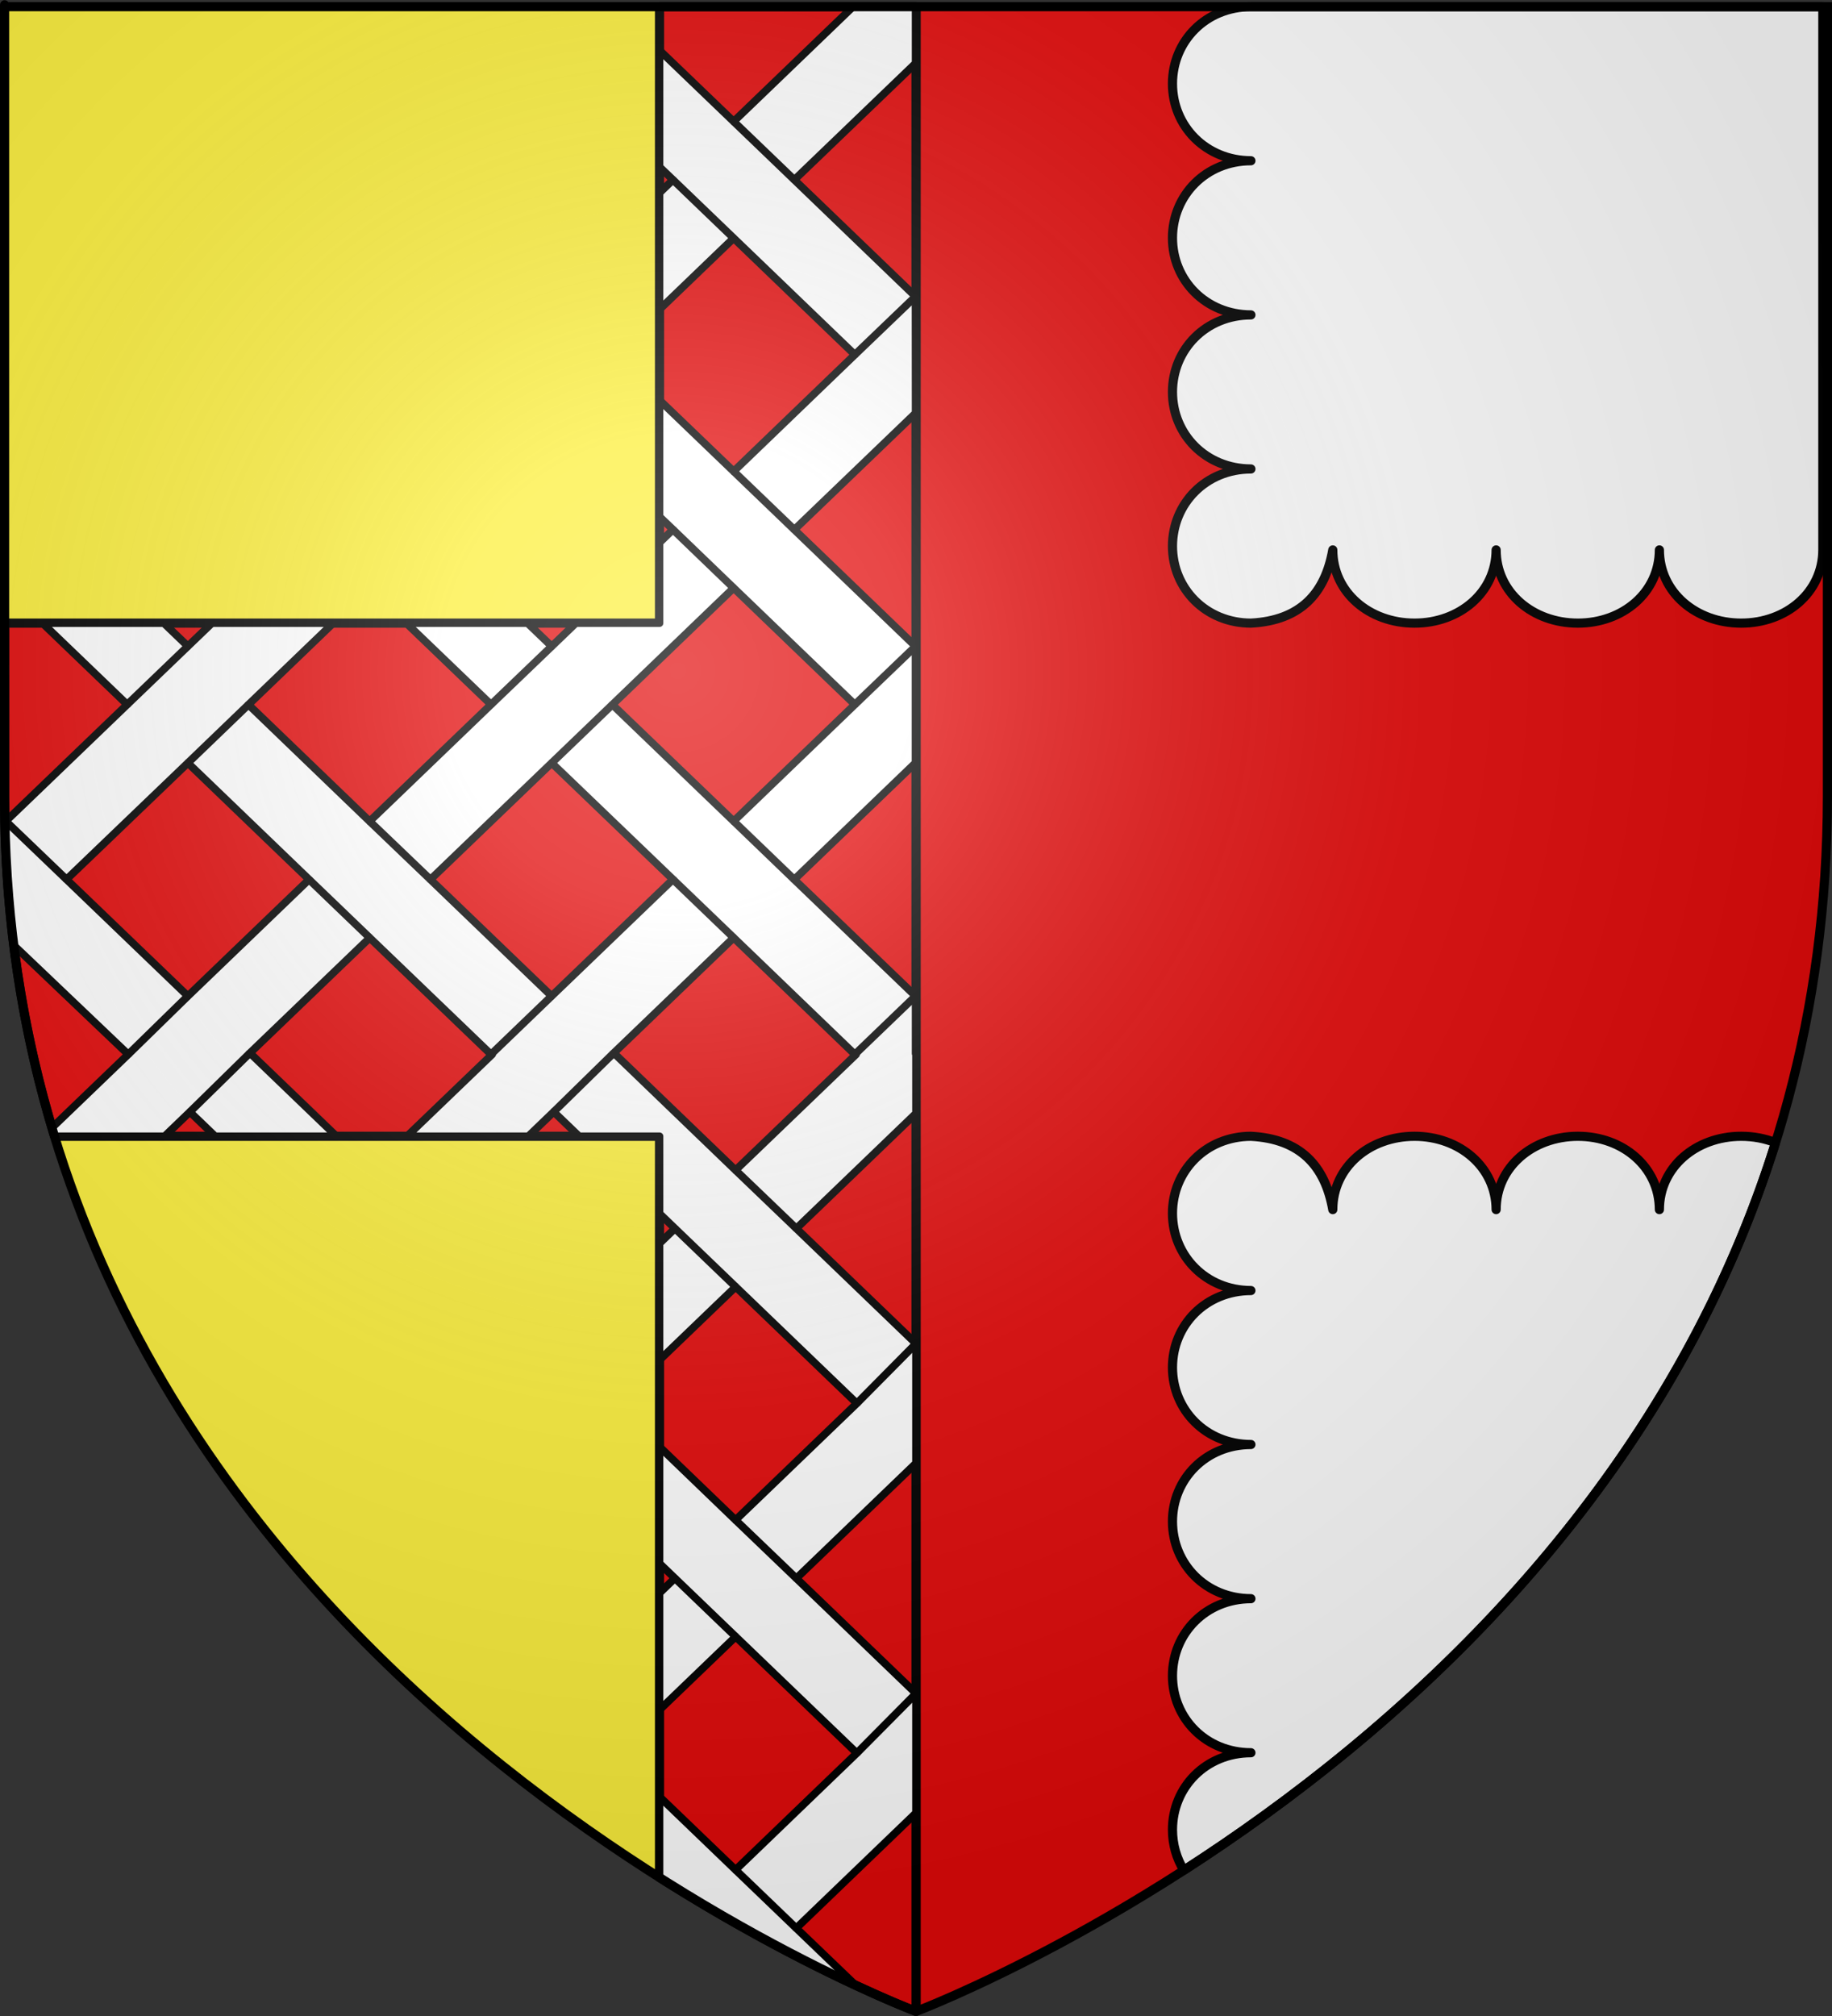
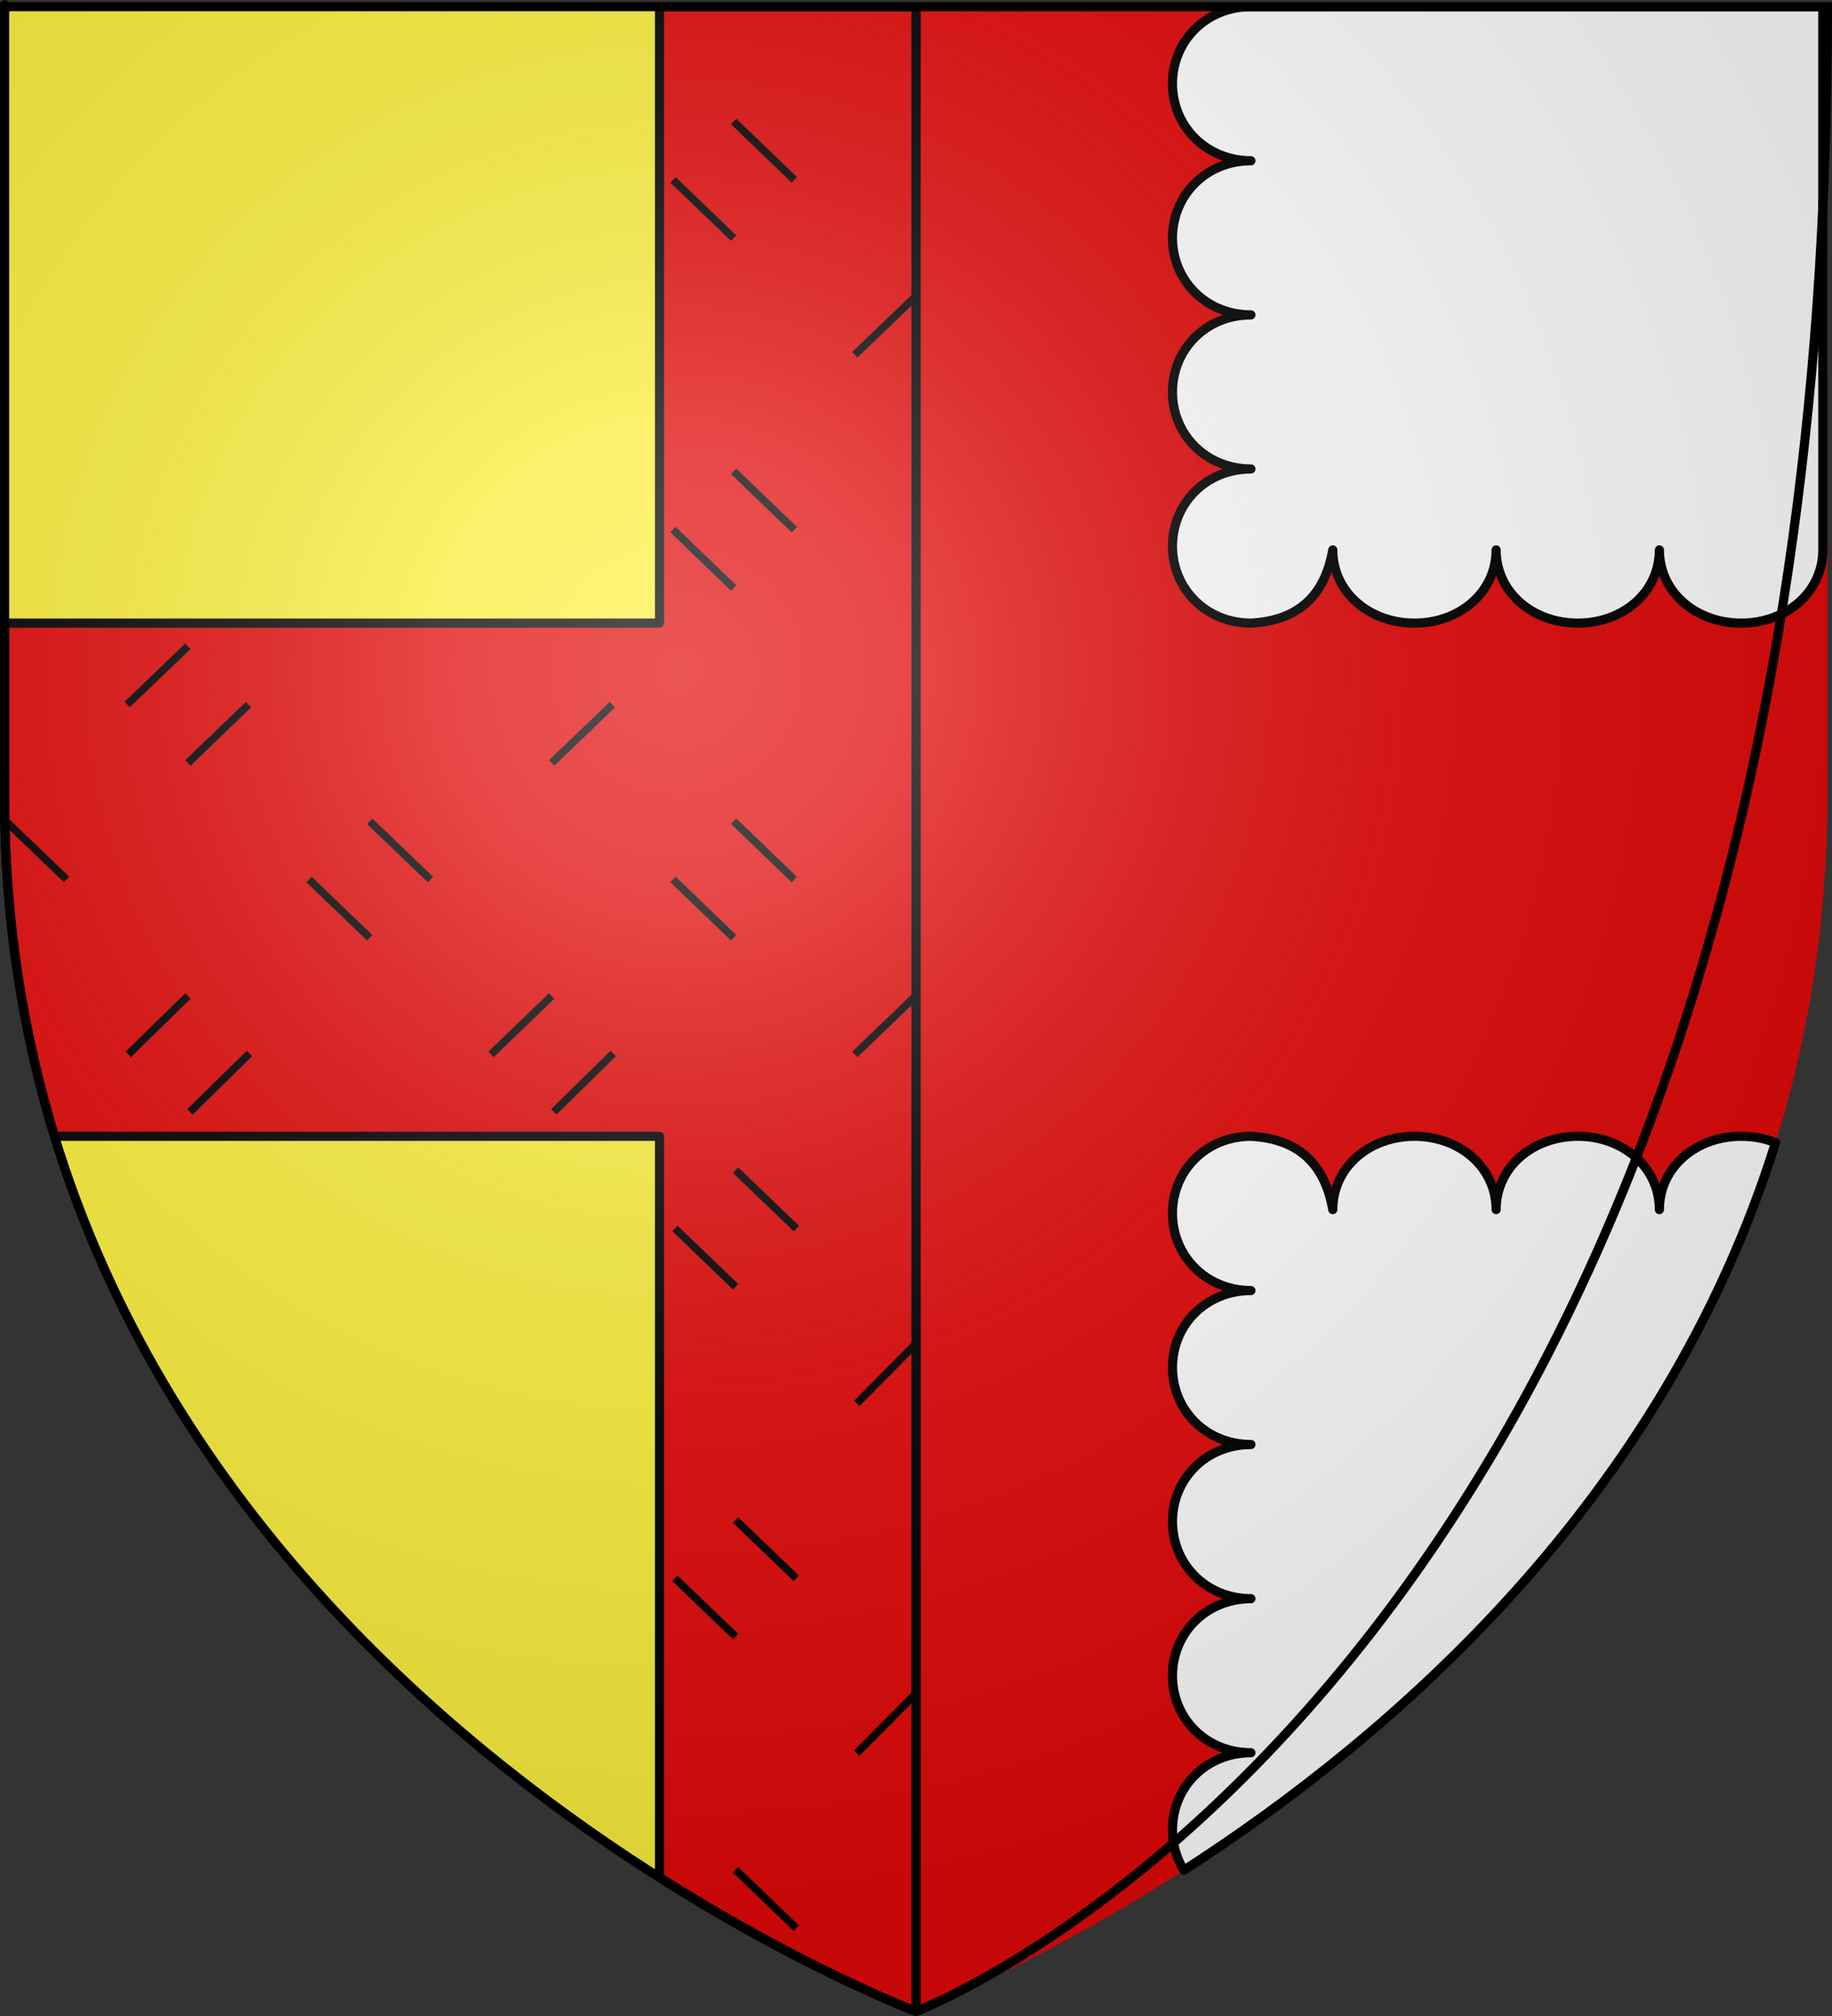
<svg xmlns="http://www.w3.org/2000/svg" xmlns:ns1="http://sodipodi.sourceforge.net/DTD/sodipodi-0.dtd" xmlns:ns2="http://www.inkscape.org/namespaces/inkscape" xmlns:xlink="http://www.w3.org/1999/xlink" height="660" width="600" version="1.0" id="svg2" ns1:version="0.32" ns2:version="0.46" ns1:docname="Blason_Mattexey_54-A.svg" ns1:docbase="D:\Mes documents\Renaud-Notre Lapin" ns2:export-filename="/Users/olivier/Desktop/Blason Rouge/Blason_Vide_3D.png" ns2:export-xdpi="144" ns2:export-ydpi="144" ns2:output_extension="org.inkscape.output.svg.inkscape">
  <rect width="100%" height="100%" fill="#333333" stroke="none" />
  <ns1:namedview ns2:window-height="975" ns2:window-width="1280" ns2:pageshadow="2" ns2:pageopacity="0.0" guidetolerance="10.0" gridtolerance="10.0" objecttolerance="10.0" borderopacity="1.0" bordercolor="#666666" pagecolor="#ffffff" id="base" showgrid="false" height="660px" ns2:zoom="1.0867249" ns2:cx="526.69871" ns2:cy="627.28035" ns2:window-x="-4" ns2:window-y="-4" ns2:current-layer="layer3" ns2:object-nodes="true" />
  <desc id="desc4">Flag of Canton of Valais (Wallis)</desc>
  <defs id="defs6">
    <linearGradient id="linearGradient2893">
      <stop style="stop-color:white;stop-opacity:0.314;" offset="0" id="stop2895" />
      <stop id="stop2897" offset="0.19" style="stop-color:white;stop-opacity:0.251;" />
      <stop style="stop-color:#6b6b6b;stop-opacity:0.125;" offset="0.6" id="stop2901" />
      <stop style="stop-color:black;stop-opacity:0.125;" offset="1" id="stop2899" />
    </linearGradient>
    <radialGradient ns2:collect="always" xlink:href="#linearGradient2893" id="radialGradient3163" gradientUnits="userSpaceOnUse" gradientTransform="matrix(1.353,0,0,1.349,-77.629,-85.747)" cx="221.445" cy="226.331" fx="221.445" fy="226.331" r="300" />
    <g id="s-4">
      <g id="c-6">
-         <path transform="matrix(0.951,0.309,-0.309,0.951,0,-1)" d="M 0,0 L 0,1 L 0.5,1 L 0,0 z" id="t-0" />
        <use height="540" width="810" y="0" x="0" id="use2144-7" transform="scale(-1,1)" xlink:href="#t-0" />
      </g>
      <g id="a-1">
        <use height="540" width="810" y="0" x="0" id="use2147-7" transform="matrix(0.309,0.951,-0.951,0.309,0,0)" xlink:href="#c-6" />
        <use height="540" width="810" y="0" x="0" id="use2149-7" transform="matrix(-0.809,0.588,-0.588,-0.809,0,0)" xlink:href="#c-6" />
      </g>
      <use height="540" width="810" y="0" x="0" id="use2151-7" transform="scale(-1,1)" xlink:href="#a-1" />
    </g>
    <g id="f">
      <rect id="rect1964" style="fill:#28166f" y="-30" x="-50" height="60" width="100" />
      <g id="g1966" style="fill:#ffffff" transform="translate(0,-20)">
        <path id="path1968" d="M -1.212,27.818 C -1.212,22.175 -2.091,20.471 -4.542,13.98 C -5.709,10.888 -5.024,7.103 -2.858,3.601 C -2.082,2.346 -1.114,1.214 0,0 C 1.114,1.214 2.082,2.346 2.858,3.601 C 5.024,7.103 5.709,10.888 4.542,13.98 C 2.091,20.471 1.212,22.175 1.212,27.818 L -1.212,27.818 z" />
        <path id="rwi" d="M 2.922,27.672 C 2.922,21.721 5.239,17.829 8.501,16.66 C 9.949,16.141 11.808,16.387 13.519,18.107 C 15.638,20.236 16.255,26.1 10.036,27.228 C 10.694,26.272 10.655,24.147 9.322,23.441 C 8.331,22.916 7.209,23.188 6.646,23.564 C 5.822,24.116 4.917,25.67 4.967,27.672 L 2.922,27.672 z" />
-         <path id="path1971" d="M 1.777,30.183 C 1.79,32.191 2.795,33.518 4.516,34.257 C 4.295,34.955 3.257,36.378 1.831,36.281 C 1.55,37.787 1.282,38.632 0,40 C -1.282,38.632 -1.55,37.787 -1.831,36.281 C -3.257,36.378 -4.295,34.955 -4.516,34.257 C -2.795,33.518 -1.79,32.191 -1.777,30.183 L 1.777,30.183 z" />
        <use xlink:href="#rwi" height="400" width="800" y="0" x="0" id="use1973" transform="scale(-1,1)" />
        <rect id="rect1975" y="27.331" x="-7.923" height="3.218" width="15.846" />
      </g>
    </g>
    <g id="s">
      <g id="c">
        <path transform="matrix(0.951,0.309,-0.309,0.951,0,-1)" d="M 0,0 L 0,1 L 0.5,1 L 0,0 z" id="t" />
        <use height="540" width="810" y="0" x="0" id="use2144" transform="scale(-1,1)" xlink:href="#t" />
      </g>
      <g id="a">
        <use height="540" width="810" y="0" x="0" id="use2147" transform="matrix(0.309,0.951,-0.951,0.309,0,0)" xlink:href="#c" />
        <use height="540" width="810" y="0" x="0" id="use2149" transform="matrix(-0.809,0.588,-0.588,-0.809,0,0)" xlink:href="#c" />
      </g>
      <use height="540" width="810" y="0" x="0" id="use2151" transform="scale(-1,1)" xlink:href="#a" />
    </g>
    <radialGradient ns2:collect="always" xlink:href="#linearGradient2893" id="radialGradient3138" gradientUnits="userSpaceOnUse" gradientTransform="matrix(1.353,0,0,1.349,-77.629,-85.747)" cx="221.445" cy="226.331" fx="221.445" fy="226.331" r="300" />
    <g id="s-5">
      <g id="c-7">
        <path id="t-6" d="M 0,0 L 0,1 L 0.5,1 L 0,0 z" transform="matrix(0.951,0.309,-0.309,0.951,0,-1)" />
        <use xlink:href="#t-6" transform="scale(-1,1)" id="use2144-1" x="0" y="0" width="810" height="540" />
      </g>
      <g id="a-8">
        <use xlink:href="#c-7" transform="matrix(0.309,0.951,-0.951,0.309,0,0)" id="use2147-9" x="0" y="0" width="810" height="540" />
        <use xlink:href="#c-7" transform="matrix(-0.809,0.588,-0.588,-0.809,0,0)" id="use2149-2" x="0" y="0" width="810" height="540" />
      </g>
      <use xlink:href="#a-8" transform="scale(-1,1)" id="use2151-79" x="0" y="0" width="810" height="540" />
    </g>
    <radialGradient ns2:collect="always" xlink:href="#linearGradient2893" id="radialGradient4774" gradientUnits="userSpaceOnUse" gradientTransform="matrix(1.353,0,0,1.349,-77.629,-85.747)" cx="221.445" cy="226.331" fx="221.445" fy="226.331" r="300" />
    <radialGradient ns2:collect="always" xlink:href="#linearGradient2893" id="radialGradient5042" gradientUnits="userSpaceOnUse" gradientTransform="matrix(1.353,0,0,1.349,-77.629,-85.747)" cx="221.445" cy="226.331" fx="221.445" fy="226.331" r="300" />
  </defs>
  <g ns2:groupmode="layer" id="layer3" ns2:label="Fond écu" style="display:inline">
    <path style="fill:#e20909;fill-opacity:1;fill-rule:evenodd;stroke:none;stroke-width:1px;stroke-linecap:butt;stroke-linejoin:miter;stroke-opacity:1" d="M 300,2.188 L 300,658.5 C 300,658.5 598.5,546.17 598.5,260.719 C 598.5,-24.733 598.5,2.188 598.5,2.188 L 300,2.188 z" id="path2855" />
    <g id="g3714" transform="translate(212.95,-619.159)" />
    <g id="layer9" ns2:label="Fond d'écu" transform="translate(212.95,-619.159)">
      <g transform="matrix(2,0,0,2,-732.892,-1853.188)" ns2:label="Meubles" id="g2807" />
      <g transform="matrix(2,0,0,2,1696.976,-413.55)" ns2:label="Meubles" id="g4626" />
      <g id="g5271" ns2:label="Meubles" transform="matrix(2,0,0,2,-732.892,-453.188)" />
      <g id="g5273" ns2:label="Reflet final" transform="matrix(2,0,0,2,-732.892,-453.188)" />
      <g id="g5275" ns2:label="Contour final" transform="matrix(2,0,0,2,-732.892,-453.188)" />
    </g>
    <g id="layer6" ns2:label="Reflet final" transform="translate(212.95,-619.159)" />
    <g id="layer5" ns2:label="Contour final" transform="translate(212.95,-619.159)" />
    <g transform="matrix(-1,0,0,1,-100,-700.001)" ns2:label="Meubles" id="g2701" />
    <path style="fill:#fcef3c;fill-opacity:1;fill-rule:evenodd;stroke:none;stroke-width:1px;stroke-linecap:butt;stroke-linejoin:miter;stroke-opacity:1" d="M 1.5,2.187 L 1.5,260.718 C 1.5,546.17 300,658.5 300,658.5 L 300,2.187 L 1.5,2.187 z" id="path3614" />
    <g transform="matrix(-1,0,0,1,-1314.934,19.819)" ns2:label="Meubles" id="g2704" />
    <g transform="matrix(-1,0,0,1,-1541.568,-116.864)" ns2:label="Meubles" id="g11130" />
    <g id="g11248" transform="matrix(-1,0,0,1,600,-2.8023842e-4)">
      <rect style="opacity:1;fill:#000000;fill-opacity:1;stroke:none;stroke-width:3;stroke-miterlimit:4;stroke-dasharray:none;stroke-opacity:1;display:inline" id="rect3616" width="3" height="656.302" x="298.5" y="2.198" />
      <path style="opacity:1;fill:#e20909;fill-opacity:1;stroke:#000000;stroke-width:3;stroke-linejoin:round;stroke-miterlimit:4;stroke-dasharray:none;stroke-opacity:1;display:inline" d="M 300,2.188 L 300,658.5 C 300,658.5 336.517,644.736 384,614.656 L 384,372 L 582.125,372 C 592.452,338.275 598.5,301.25 598.5,260.719 L 598.5,204 L 384,204 L 384,2.188 L 300,2.188 z" id="rect4144" />
-       <path style="fill:#ffffff;fill-opacity:1;stroke:#000000;stroke-width:2.5;stroke-linejoin:round;stroke-miterlimit:4;stroke-dasharray:none;stroke-opacity:1;display:inline" d="M 300.125,2.188 L 300.125,20.719 L 339.844,58.875 L 300.156,97.062 L 300.125,135.25 L 339.844,173.406 L 300.156,211.594 L 300.156,249.75 L 339.875,287.938 L 300.156,326.094 L 300.125,326.062 L 300.125,344.938 L 300,344.938 L 300,364.5 L 339.188,402.188 L 300,439.875 L 300,479.031 L 339.188,516.719 L 300,554.406 L 300,593.531 L 339.219,631.25 L 319.75,649.938 C 334.98,642.847 357.796,631.256 384,614.656 L 384,588.219 L 359.094,612.156 L 319.375,573.938 L 359.062,535.812 L 384,559.781 L 384,521.531 L 378.969,516.688 L 384,511.844 L 384,473.656 L 359.094,497.625 L 319.375,459.438 L 359.062,421.281 L 384,445.25 L 384,407.062 L 378.938,402.188 L 384,397.312 L 384,372 L 410.344,372 L 418.656,364 L 426.969,372 L 466.719,372 L 438.812,345.188 L 439.188,345.188 L 478.906,307.031 L 518.312,344.906 L 517.969,344.906 L 489.781,372 L 529.531,372 L 537.812,364.031 L 546.094,372 L 582.125,372 C 582.41,371.069 582.69,370.124 582.969,369.188 L 558,345.188 L 595.469,309.5 C 597.131,296.262 598.165,282.624 598.438,268.531 L 598.094,268.844 L 558.344,230.656 L 586.094,204 L 546.344,204 L 538.469,211.562 L 530.594,204 L 490.875,204 L 518.625,230.688 L 478.938,268.875 L 439.188,230.656 L 466.938,204 L 427.219,204 L 419.312,211.594 L 411.406,204 L 384,204 L 384,177.625 L 379.594,173.375 L 384,169.156 L 384,131 L 359.719,154.312 L 320.031,116.125 L 359.719,77.969 L 384,101.312 L 384,63.125 L 379.594,58.875 L 384,54.656 L 384,16.469 L 359.719,39.781 L 320.625,2.188 L 300.125,2.188 z M 359.719,192.5 L 399.438,230.688 L 359.719,268.844 L 320.031,230.656 L 359.719,192.5 z M 419.312,249.781 L 459.031,287.938 L 419.344,326.094 L 379.594,287.906 L 419.312,249.781 z M 538.469,249.781 L 578.219,287.906 L 538.469,326.094 L 498.781,287.938 L 538.469,249.781 z M 359.719,307 L 399.156,344.906 L 398.781,344.906 L 359.094,383.094 L 319.625,345.188 L 320.031,345.188 L 359.719,307 z" id="path3666" />
      <path style="opacity:1;fill:none;fill-opacity:1;stroke:#000000;stroke-width:2.5;stroke-linejoin:round;stroke-miterlimit:4;stroke-dasharray:none;stroke-opacity:1" d="M 459.031,287.938 L 478.938,268.875" id="path11190" />
      <path style="opacity:1;fill:none;fill-opacity:1;stroke:#000000;stroke-width:2.5;stroke-linejoin:round;stroke-miterlimit:4;stroke-dasharray:none;stroke-opacity:1" d="M 478.906,307.031 L 498.781,287.938" id="path11192" />
      <path style="opacity:1;fill:none;fill-opacity:1;stroke:#000000;stroke-width:2.5;stroke-linejoin:round;stroke-miterlimit:4;stroke-dasharray:none;stroke-opacity:1" d="M 419.312,249.781 L 399.438,230.688" id="path11194" />
-       <path style="opacity:1;fill:none;fill-opacity:1;stroke:#000000;stroke-width:2.5;stroke-linejoin:round;stroke-miterlimit:4;stroke-dasharray:none;stroke-opacity:1" d="M 439.188,230.656 L 419.312,211.594" id="path11196" />
      <path style="opacity:1;fill:none;fill-opacity:1;stroke:#000000;stroke-width:2.5;stroke-linejoin:round;stroke-miterlimit:4;stroke-dasharray:none;stroke-opacity:1" d="M 518.625,230.688 L 538.469,249.781" id="path11198" />
      <path style="opacity:1;fill:none;fill-opacity:1;stroke:#000000;stroke-width:2.5;stroke-linejoin:round;stroke-miterlimit:4;stroke-dasharray:none;stroke-opacity:1" d="M 538.469,211.562 L 558.344,230.656" id="path11200" />
      <path style="opacity:1;fill:none;fill-opacity:1;stroke:#000000;stroke-width:2.5;stroke-linejoin:round;stroke-miterlimit:4;stroke-dasharray:none;stroke-opacity:1" d="M 419.344,326.094 L 439.188,345.188" id="path11202" />
      <path style="opacity:1;fill:none;fill-opacity:1;stroke:#000000;stroke-width:2.5;stroke-linejoin:round;stroke-miterlimit:4;stroke-dasharray:none;stroke-opacity:1" d="M 399.156,344.906 L 418.656,364" id="path11204" />
      <path style="opacity:1;fill:none;fill-opacity:1;stroke:#000000;stroke-width:2.5;stroke-linejoin:round;stroke-miterlimit:4;stroke-dasharray:none;stroke-opacity:1" d="M 359.719,307 L 379.594,287.906" id="path11206" />
      <path style="opacity:1;fill:none;fill-opacity:1;stroke:#000000;stroke-width:2.5;stroke-linejoin:round;stroke-miterlimit:4;stroke-dasharray:none;stroke-opacity:1" d="M 339.875,287.938 L 359.719,268.844" id="path11208" />
      <path style="opacity:1;fill:none;fill-opacity:1;stroke:#000000;stroke-width:2.5;stroke-linejoin:round;stroke-miterlimit:4;stroke-dasharray:none;stroke-opacity:1" d="M 339.188,402.188 L 359.094,383.094" id="path11210" />
      <path style="opacity:1;fill:none;fill-opacity:1;stroke:#000000;stroke-width:2.5;stroke-linejoin:round;stroke-miterlimit:4;stroke-dasharray:none;stroke-opacity:1" d="M 359.062,421.281 L 378.938,402.188" id="path11212" />
      <path style="opacity:1;fill:none;fill-opacity:1;stroke:#000000;stroke-width:2.5;stroke-linejoin:round;stroke-miterlimit:4;stroke-dasharray:none;stroke-opacity:1" d="M 319.375,459.438 L 300,439.875" id="path11214" />
      <path style="opacity:1;fill:none;fill-opacity:1;stroke:#000000;stroke-width:2.5;stroke-linejoin:round;stroke-miterlimit:4;stroke-dasharray:none;stroke-opacity:1" d="M 538.469,326.094 L 558,345.188" id="path11216" />
      <path style="opacity:1;fill:none;fill-opacity:1;stroke:#000000;stroke-width:2.5;stroke-linejoin:round;stroke-miterlimit:4;stroke-dasharray:none;stroke-opacity:1" d="M 518.312,344.906 L 537.812,364.031" id="path11218" />
      <path style="opacity:1;fill:none;fill-opacity:1;stroke:#000000;stroke-width:2.5;stroke-linejoin:round;stroke-miterlimit:4;stroke-dasharray:none;stroke-opacity:1" d="M 578.219,287.906 L 598.094,268.844" id="path11220" />
      <path style="opacity:1;fill:none;fill-opacity:1;stroke:#000000;stroke-width:2.5;stroke-linejoin:round;stroke-miterlimit:4;stroke-dasharray:none;stroke-opacity:1" d="M 359.719,192.5 L 379.594,173.375" id="path11222" />
      <path style="opacity:1;fill:none;fill-opacity:1;stroke:#000000;stroke-width:2.5;stroke-linejoin:round;stroke-miterlimit:4;stroke-dasharray:none;stroke-opacity:1" d="M 339.844,173.406 L 359.719,154.312" id="path11224" />
      <path style="opacity:1;fill:none;fill-opacity:1;stroke:#000000;stroke-width:2.5;stroke-linejoin:round;stroke-miterlimit:4;stroke-dasharray:none;stroke-opacity:1" d="M 359.719,77.969 L 379.594,58.875" id="path11228" />
      <path style="opacity:1;fill:none;fill-opacity:1;stroke:#000000;stroke-width:2.5;stroke-linejoin:round;stroke-miterlimit:4;stroke-dasharray:none;stroke-opacity:1" d="M 339.844,58.875 L 359.719,39.781" id="path11230" />
      <path style="opacity:1;fill:none;fill-opacity:1;stroke:#000000;stroke-width:2.5;stroke-linejoin:round;stroke-miterlimit:4;stroke-dasharray:none;stroke-opacity:1" d="M 339.188,516.719 L 359.094,497.625" id="path11232" />
      <path style="opacity:1;fill:none;fill-opacity:1;stroke:#000000;stroke-width:2.5;stroke-linejoin:round;stroke-miterlimit:4;stroke-dasharray:none;stroke-opacity:1" d="M 359.062,535.812 L 378.969,516.688" id="path11234" />
      <path style="opacity:1;fill:none;fill-opacity:1;stroke:#000000;stroke-width:2.5;stroke-linejoin:round;stroke-miterlimit:4;stroke-dasharray:none;stroke-opacity:1" d="M 339.219,631.25 L 359.094,612.156" id="path11236" />
      <path style="opacity:1;fill:none;fill-opacity:1;stroke:#000000;stroke-width:2.5;stroke-linejoin:round;stroke-miterlimit:4;stroke-dasharray:none;stroke-opacity:1" d="M 319.375,573.938 L 300,554.406" id="path11238" />
      <path style="opacity:1;fill:none;fill-opacity:1;stroke:#000000;stroke-width:2.5;stroke-linejoin:round;stroke-miterlimit:4;stroke-dasharray:none;stroke-opacity:1" d="M 320.031,345.188 L 300.125,326.062" id="path11240" />
-       <path style="opacity:1;fill:none;fill-opacity:1;stroke:#000000;stroke-width:2.5;stroke-linejoin:round;stroke-miterlimit:4;stroke-dasharray:none;stroke-opacity:1" d="M 320.031,230.656 L 300.156,211.594" id="path11242" />
      <path style="opacity:1;fill:none;fill-opacity:1;stroke:#000000;stroke-width:2.5;stroke-linejoin:round;stroke-miterlimit:4;stroke-dasharray:none;stroke-opacity:1" d="M 320.031,116.125 L 300.156,97.062" id="path11244" />
    </g>
    <g style="display:inline" id="g32402" transform="matrix(-1,0,0,1,-352.096,-999.369)" />
    <g style="display:inline" id="g32404" transform="matrix(-1,0,0,1,-352.096,-999.369)" />
    <g style="display:inline" id="g32406" transform="matrix(-1,0,0,1,-408.525,-1076.009)">
      <g id="g5818" transform="translate(873,-55.32)" />
      <g id="g5820" transform="translate(873,-55.32)" />
      <g id="g5822" transform="translate(873,-55.32)" />
    </g>
    <g style="display:inline" id="g4514" transform="matrix(-1,0,0,1,-408.525,-1076.009)">
      <g style="display:inline" id="g5438" transform="translate(-582.739,640.167)" />
      <g style="display:inline" id="g5440" transform="translate(-526.311,563.527)" />
      <g id="g5559" transform="translate(-526.311,563.527)" />
      <g style="display:inline" id="g5561" transform="translate(-526.311,563.527)" />
    </g>
    <g style="display:inline" id="g4520" transform="matrix(-1,0,0,1,-408.525,-1076.009)" />
    <g id="g12820" transform="translate(1907.449,-1691.619)" />
    <g id="g34128" transform="translate(1087.218,-2289.343)">
      <g id="g34130" transform="translate(109.318,303.367)" />
    </g>
    <g style="display:inline" id="g6129" transform="translate(376.123,-1682.384)" />
    <g transform="translate(1207.449,-1691.618)" style="display:inline" ns2:label="Meubles" id="g20265" />
    <g id="g14030" ns2:label="Meubles" style="display:inline" transform="translate(507.449,-1691.618)" />
    <g transform="translate(3173.503,-1963.252)" ns2:label="Calque 1" id="g29310">
      <g id="g29312" transform="translate(109.318,303.367)" />
    </g>
    <g transform="translate(2592.599,-1729.259)" style="display:inline" ns2:label="Meubles" id="g34137" />
    <g transform="translate(2473.503,-1963.252)" ns2:label="Calque 1" id="g34139">
      <g id="g34141" transform="translate(109.318,303.367)" />
    </g>
    <g transform="translate(1891.099,-1727.759)" style="display:inline" ns2:label="Meubles" id="g14113" />
    <g transform="matrix(0.313,0,0,0.313,122.963,-2615.298)" style="fill:#e20909;fill-opacity:1" id="g3893">
      <g transform="translate(-1361.835,-74.826)" style="fill:#e20909;fill-opacity:1" id="g11024" />
    </g>
    <g transform="matrix(0.313,0,0,0.313,398.753,-2615.298)" style="fill:#e20909;fill-opacity:1" id="g18288">
      <g transform="translate(-1361.835,-74.826)" style="fill:#e20909;fill-opacity:1" id="g18290" />
    </g>
    <g transform="matrix(0.313,0,0,0.313,-422.064,-2395.939)" style="fill:#f2ef3c;fill-opacity:1" id="g39799">
      <g transform="translate(-1361.835,-74.826)" style="fill:#f2ef3c;fill-opacity:1" id="g39801" />
    </g>
    <g transform="matrix(0.313,0,0,0.313,-146.274,-2395.939)" style="fill:#f2ef3c;fill-opacity:1" id="g39803">
      <g transform="translate(-1361.835,-74.826)" style="fill:#f2ef3c;fill-opacity:1" id="g39805" />
    </g>
    <g id="g35471" transform="matrix(1.25,0,0,1.25,1734.277,-1726.226)" style="fill:#2b5df2;stroke:#000000;stroke-width:2.4;stroke-miterlimit:4;stroke-dasharray:none;stroke-opacity:1" />
    <g id="g47721" transform="matrix(1.25,0,0,1.25,708.989,-2473.382)" style="fill:#2b5df2;stroke:#000000;stroke-width:2.4;stroke-miterlimit:4;stroke-dasharray:none;stroke-opacity:1">
      <g id="g47723" transform="translate(109.318,303.367)" style="fill:#2b5df2;stroke:#000000;stroke-width:2.4;stroke-miterlimit:4;stroke-dasharray:none;stroke-opacity:1" />
    </g>
    <g style="fill:#2b5df2;stroke:#000000;stroke-width:2.4;stroke-miterlimit:4;stroke-dasharray:none;stroke-opacity:1;display:inline" id="g35475" transform="matrix(1.25,0,0,1.25,-179.88,-1714.684)" />
    <g transform="matrix(1.25,0,0,1.25,859.277,-1726.226)" style="fill:#2b5df2;stroke:#000000;stroke-width:2.4;stroke-miterlimit:4;stroke-dasharray:none;stroke-opacity:1;display:inline" ns2:label="Meubles" id="g35477" />
    <g id="g50302" transform="matrix(1.25,0,0,1.25,4526.515,-705.338)" style="fill:#2b5df2;stroke:#000000;stroke-width:2.4;stroke-miterlimit:4;stroke-dasharray:none;stroke-opacity:1" />
    <g id="g50306" transform="matrix(1.25,0,0,1.25,3501.227,-1452.493)" style="fill:#2b5df2;stroke:#000000;stroke-width:2.4;stroke-miterlimit:4;stroke-dasharray:none;stroke-opacity:1">
      <g id="g50308" transform="translate(109.318,303.367)" style="fill:#2b5df2;stroke:#000000;stroke-width:2.4;stroke-miterlimit:4;stroke-dasharray:none;stroke-opacity:1" />
    </g>
    <g style="fill:#2b5df2;stroke:#000000;stroke-width:2.4;stroke-miterlimit:4;stroke-dasharray:none;stroke-opacity:1;display:inline" id="g50310" transform="matrix(1.25,0,0,1.25,2612.358,-693.795)" />
    <g transform="matrix(1.25,0,0,1.25,3651.515,-705.338)" style="fill:#2b5df2;stroke:#000000;stroke-width:2.4;stroke-miterlimit:4;stroke-dasharray:none;stroke-opacity:1;display:inline" ns2:label="Meubles" id="g50312" />
    <g id="g4387" ns2:label="Meubles" style="fill:#2b5df2;stroke:#000000;stroke-width:2.4;stroke-miterlimit:4;stroke-dasharray:none;stroke-opacity:1;display:inline" transform="matrix(1.25,0,0,1.25,2776.515,-705.337)" />
    <g id="g15741" transform="translate(444.166,-2226.494)" />
    <g id="g30410" ns2:label="Meubles" transform="translate(-118.166,320.837)" />
    <path style="opacity:1;fill:#ffffff;fill-opacity:1;stroke:#000000;stroke-width:3;stroke-linecap:round;stroke-linejoin:round;stroke-miterlimit:4;stroke-dasharray:none;stroke-opacity:1.0" d="M 409.688 2.188 C 394.935 2.196 384.011 13.459 384 27.375 C 383.988 41.291 394.935 52.595 409.688 52.625 C 394.935 52.633 384.011 63.959 384 77.875 C 383.988 91.791 394.935 103.063 409.688 103.094 C 394.935 103.102 384.011 114.396 384 128.312 C 383.988 142.228 394.935 153.501 409.688 153.531 C 394.935 153.54 384.011 164.865 384 178.781 C 383.988 192.697 394.935 203.97 409.688 204 C 425.842 203.151 433.979 194.357 436.5 180.031 C 436.51 193.947 448.497 203.989 463.25 204 C 478.003 204.01 489.968 193.947 490 180.031 C 490.01 193.947 501.997 203.989 516.75 204 C 531.503 204.01 543.437 193.947 543.469 180.031 C 543.479 193.947 555.497 203.989 570.25 204 C 585.003 204.01 596.968 193.947 597 180.031 L 597 2.188 L 409.688 2.188 z " id="rect5110" />
    <path style="opacity:1;fill:#ffffff;fill-opacity:1;stroke:#000000;stroke-width:3;stroke-linecap:round;stroke-linejoin:round;stroke-miterlimit:4;stroke-dasharray:none;stroke-opacity:1.0" d="M 409.688 372 C 394.935 372.03 383.988 383.303 384 397.219 C 384.011 411.135 394.935 422.492 409.688 422.5 C 394.935 422.53 383.988 433.771 384 447.688 C 384.011 461.604 394.935 472.898 409.688 472.906 C 394.935 472.937 383.988 484.209 384 498.125 C 384.011 512.041 394.935 523.367 409.688 523.375 C 394.935 523.405 383.988 534.709 384 548.625 C 384.011 562.541 394.935 573.804 409.688 573.812 C 394.935 573.821 384.011 585.084 384 599 C 383.996 603.874 385.341 608.42 387.719 612.281 C 455.878 568.391 544.789 491.475 581.5 374.094 C 578.084 372.728 574.263 371.997 570.25 372 C 555.497 372.011 543.479 382.084 543.469 396 C 543.437 382.084 531.503 371.99 516.75 372 C 501.997 372.011 490.01 382.084 490 396 C 489.968 382.084 478.003 371.99 463.25 372 C 448.497 372.011 436.51 382.084 436.5 396 C 433.979 381.674 425.842 372.849 409.688 372 z " id="path5116" />
  </g>
  <g ns2:groupmode="layer" id="layer4" ns2:label="Meubles" />
  <g ns2:groupmode="layer" id="layer2" ns2:label="Reflet final" ns1:insensitive="true">
    <path ns1:nodetypes="cccccc" d="M 300,658.5 C 300,658.5 598.5,546.18 598.5,260.728 C 598.5,-24.723 598.5,2.176 598.5,2.176 L 1.5,2.176 L 1.5,260.728 C 1.5,546.18 300,658.5 300,658.5 z " style="opacity:1;fill:url(#radialGradient3163);fill-opacity:1;fill-rule:evenodd;stroke:none;stroke-width:1px;stroke-linecap:butt;stroke-linejoin:miter;stroke-opacity:1" id="path2875" ns2:export-xdpi="144" ns2:export-ydpi="144" />
  </g>
  <g ns2:groupmode="layer" id="layer1" ns2:label="Contour final" ns1:insensitive="true">
-     <path ns1:nodetypes="cccccc" d="M 300,658.5 C 300,658.5 1.5,546.18 1.5,260.728 C 1.5,-24.723 1.5,2.176 1.5,2.176 L 598.5,2.176 L 598.5,260.728 C 598.5,546.18 300,658.5 300,658.5 z " style="opacity:1;fill:none;fill-opacity:1;fill-rule:evenodd;stroke:#000000;stroke-width:3;stroke-linecap:butt;stroke-linejoin:miter;stroke-miterlimit:4;stroke-dasharray:none;stroke-opacity:1" id="path1411" ns2:export-xdpi="144" ns2:export-ydpi="144" />
+     <path ns1:nodetypes="cccccc" d="M 300,658.5 C 300,658.5 1.5,546.18 1.5,260.728 C 1.5,-24.723 1.5,2.176 1.5,2.176 L 598.5,2.176 C 598.5,546.18 300,658.5 300,658.5 z " style="opacity:1;fill:none;fill-opacity:1;fill-rule:evenodd;stroke:#000000;stroke-width:3;stroke-linecap:butt;stroke-linejoin:miter;stroke-miterlimit:4;stroke-dasharray:none;stroke-opacity:1" id="path1411" ns2:export-xdpi="144" ns2:export-ydpi="144" />
  </g>
</svg>